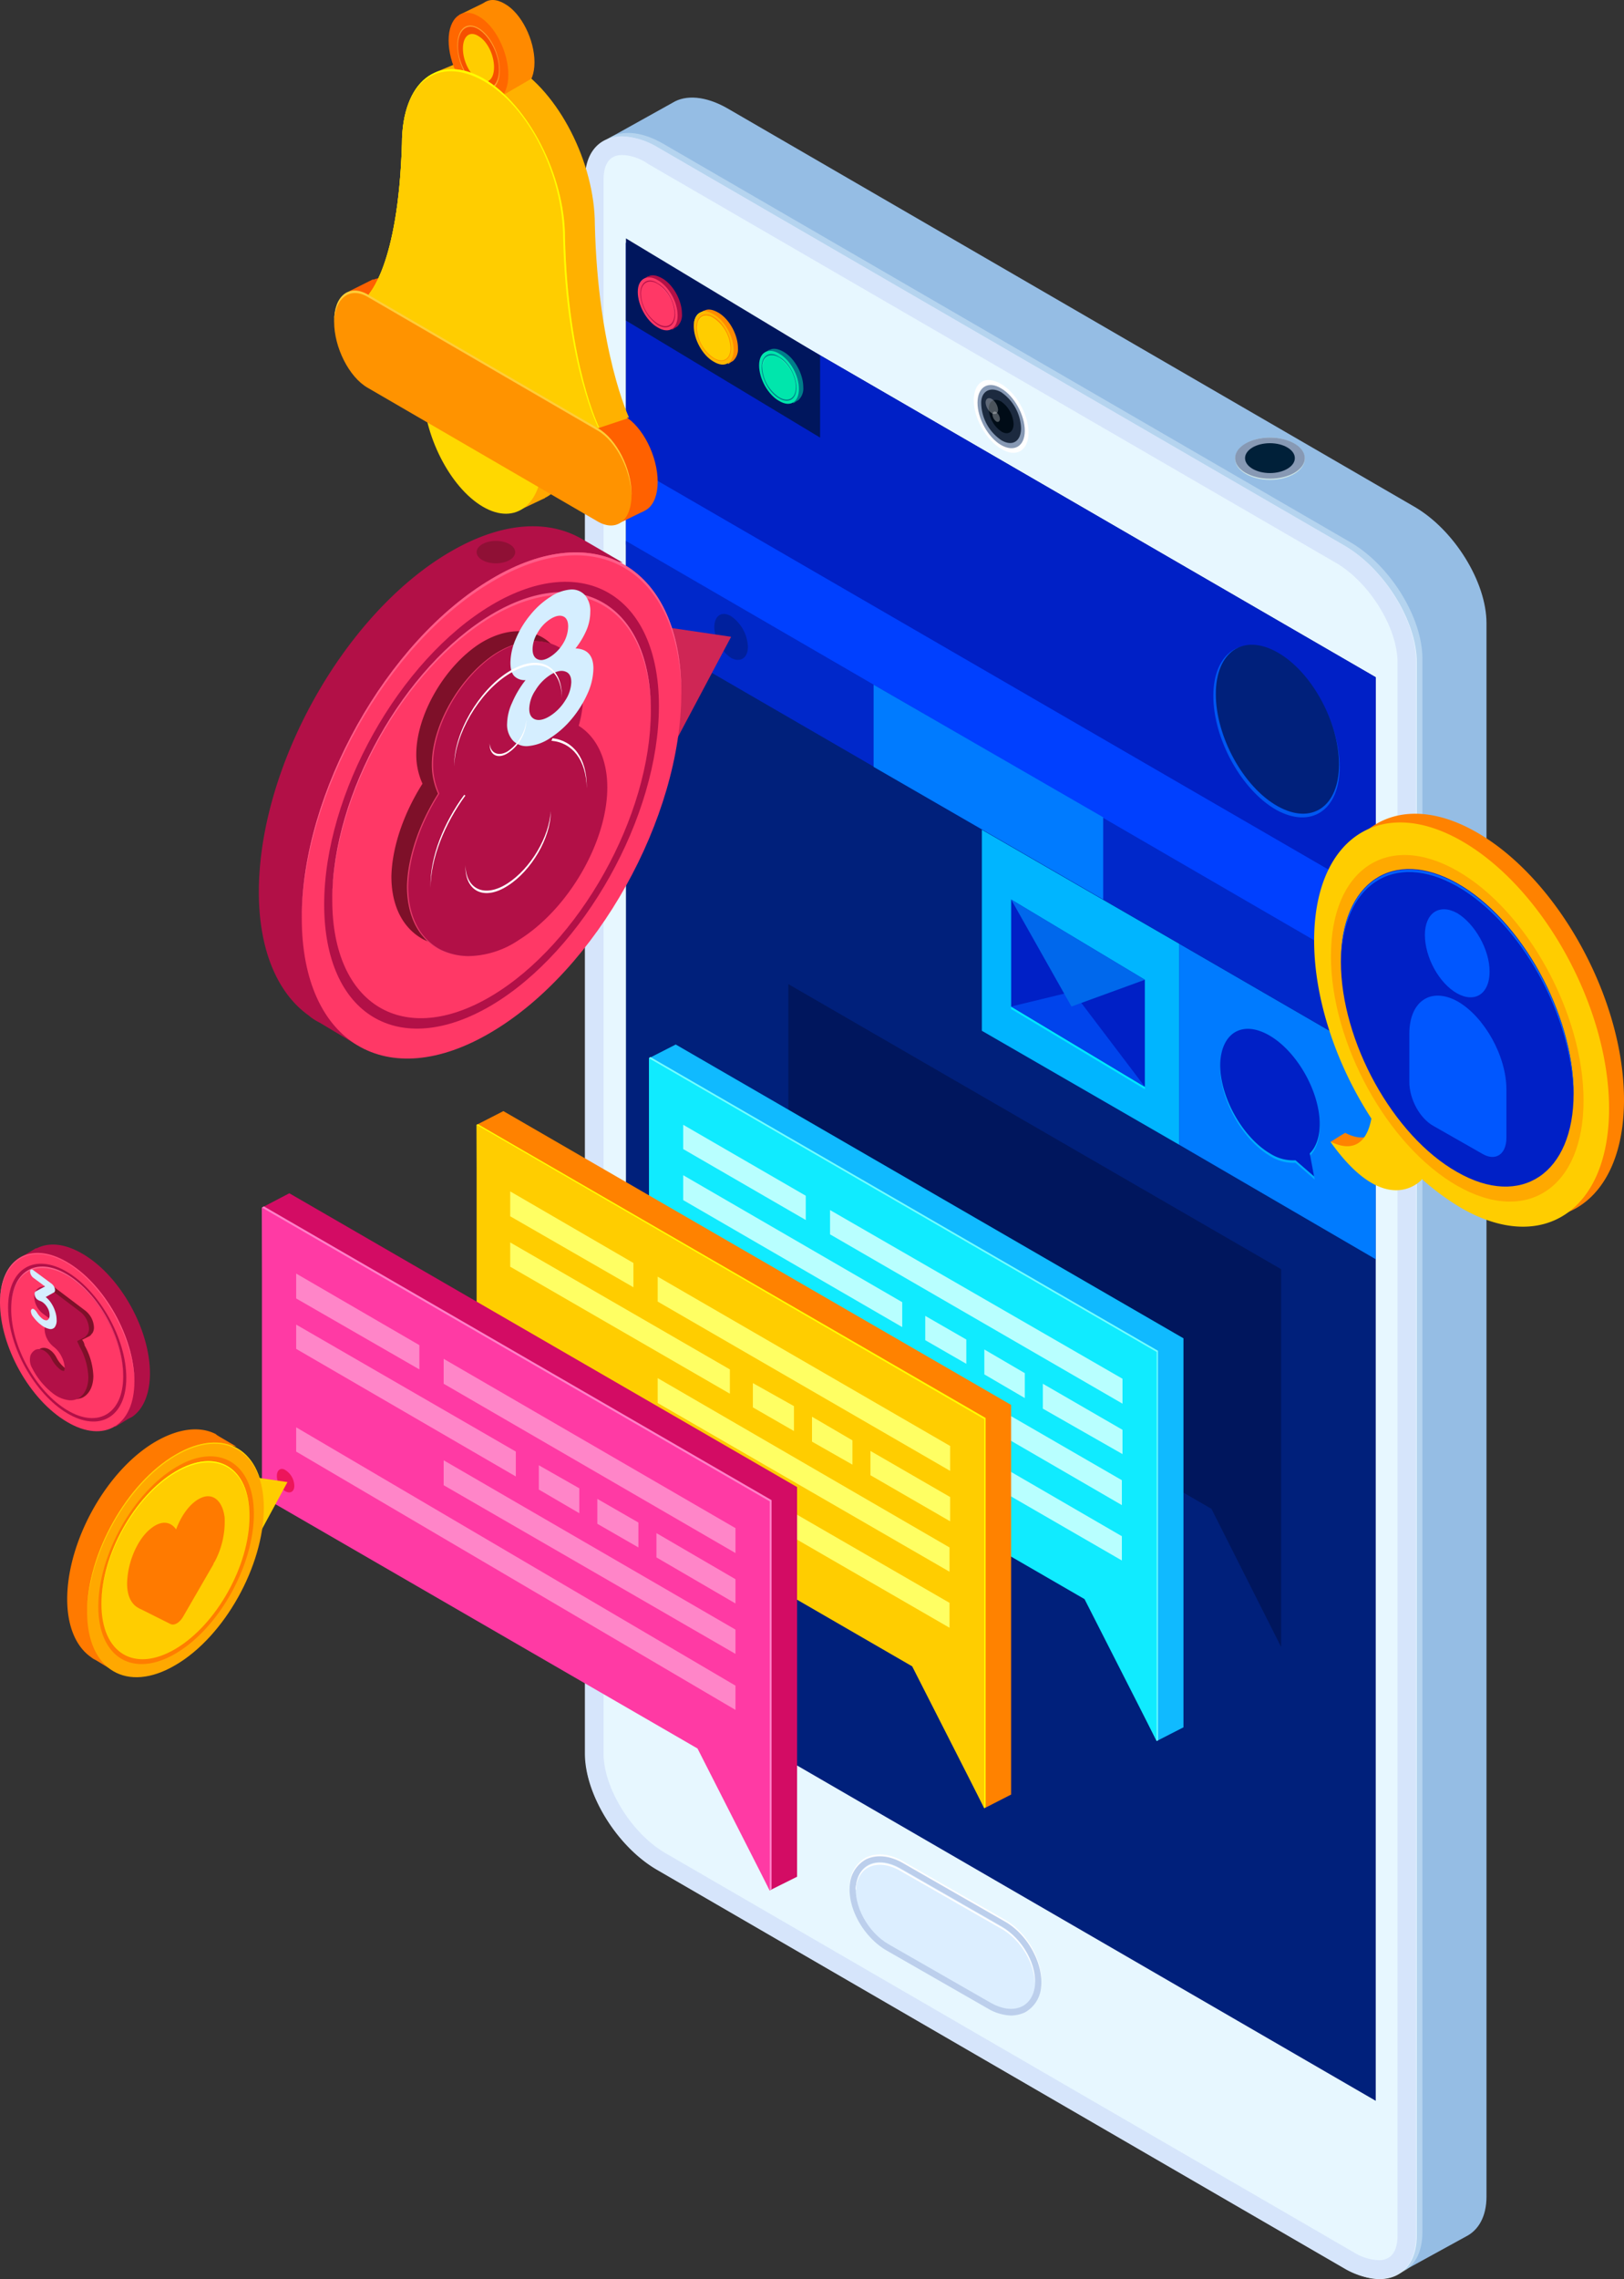
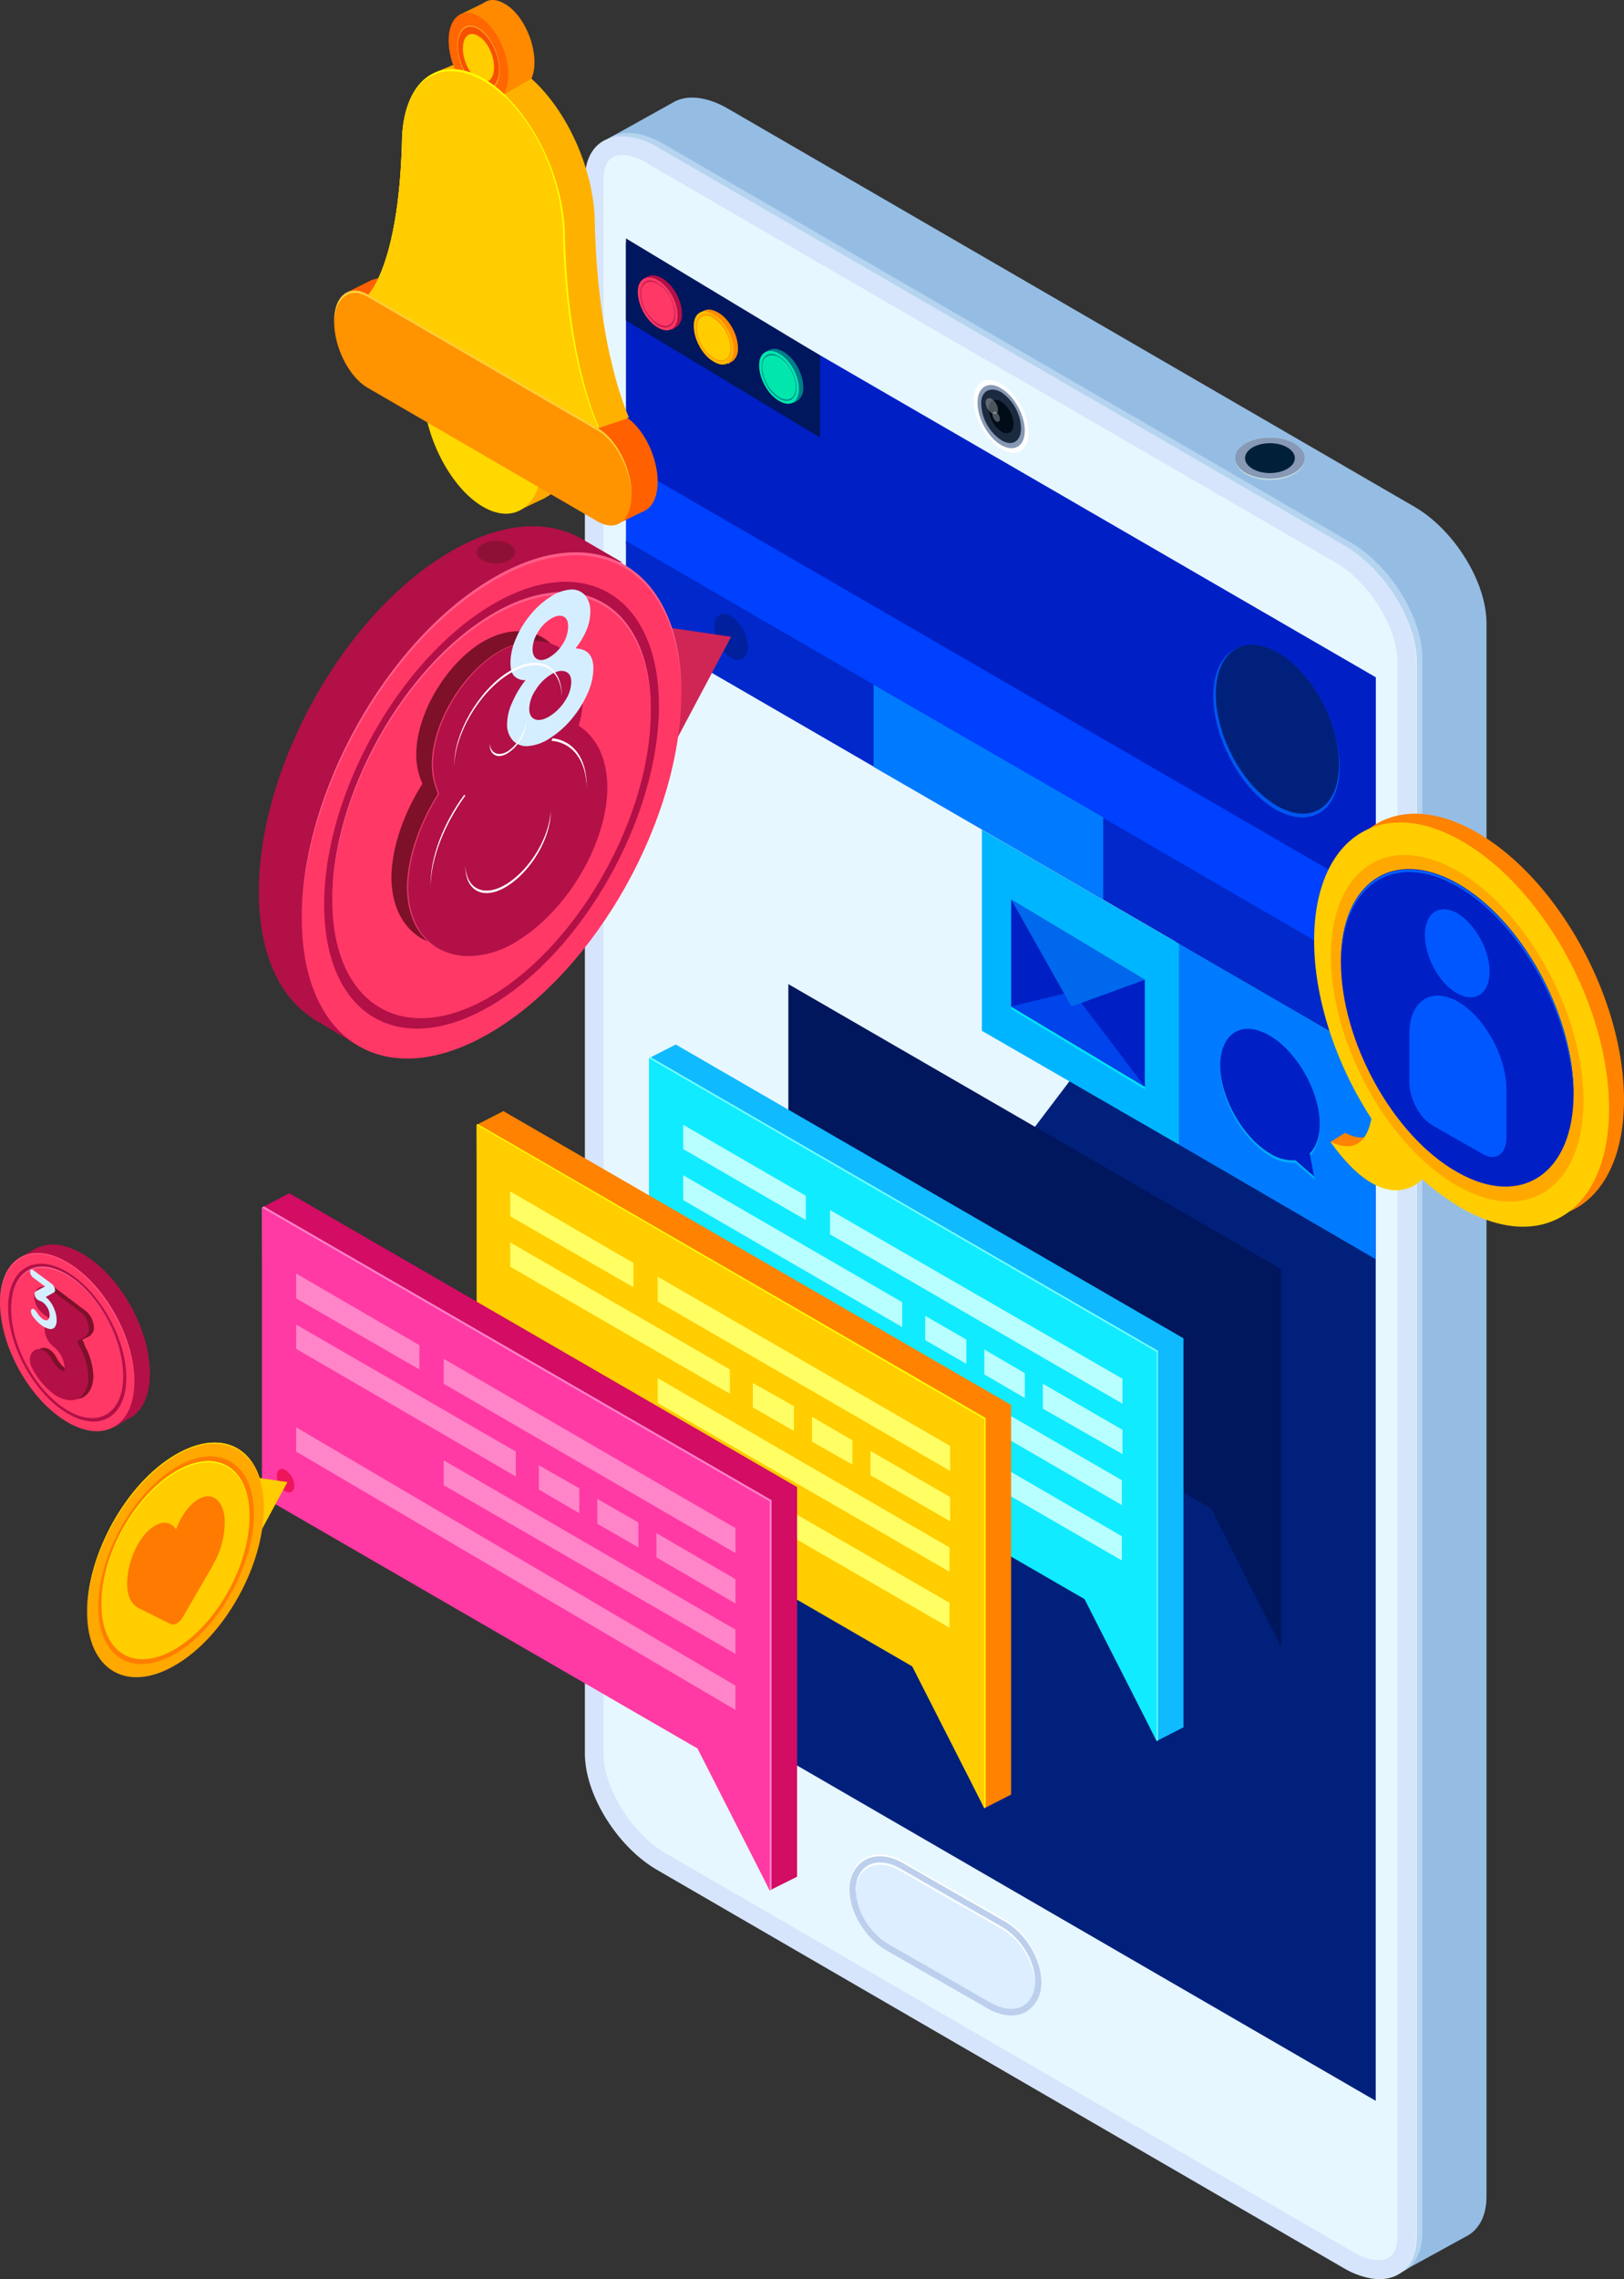
<svg xmlns="http://www.w3.org/2000/svg" id="Group_1" data-name="Group 1" width="463.053" height="649.596" viewBox="0 0 463.053 649.596">
  <rect x="0" y="0" width="463.053" height="649.596" fill="#333333" stroke="none" />
  <path id="Path_1" data-name="Path 1" d="M191.786,29.274c3.725-2.306,9.4-1.952,15.612,1.6L403.264,144.418c11.355,6.565,20.58,21.468,20.58,33.177V626.106c0,5.677-2.306,9.58-5.854,11.355l-18.1,9.935-.887-10.822.355-3.549L207.4,521.785c-11.354-6.565-20.58-21.468-20.58-33.177V44.532l-13.838-4.79Z" fill="#95bde4" />
  <path id="Path_2" data-name="Path 2" d="M189.125,532.075,384.991,645.622c11.354,6.564,20.58,2.306,20.58-9.4V187.708c0-11.71-9.226-26.613-20.58-33.177L189.125,40.984c-11.355-6.564-20.58-2.306-20.58,9.4V498.9C168.545,510.607,177.77,525.51,189.125,532.075Z" fill="#e7f7ff" opacity="0.4" />
  <path id="Path_3" data-name="Path 3" d="M187.527,532.962,383.393,646.509c11.355,6.564,20.58,2.306,20.58-9.4V188.772c0-11.709-9.225-26.612-20.58-33.177L187.527,42.048c-11.354-6.564-20.58-2.306-20.58,9.4V499.962C166.77,511.494,176.173,526.4,187.527,532.962Z" fill="#e7f7ff" />
  <path id="Path_4" data-name="Path 4" d="M285.46,109.467c4.258,2.483,7.807,8.693,7.807,13.838s-3.549,7.274-7.807,4.613c-4.258-2.484-7.806-8.693-7.806-13.839S281.025,106.805,285.46,109.467Z" fill="#fff" />
  <path id="Path_5" data-name="Path 5" d="M285.46,110.709c3.726,2.129,6.742,7.629,6.742,12.064s-3.016,6.21-6.742,4.081-6.741-7.629-6.741-12.064S281.735,108.4,285.46,110.709Z" fill="#8799b4" />
  <path id="Path_6" data-name="Path 6" d="M285.46,111.774a13.012,13.012,0,0,1,5.678,10.29c0,3.726-2.484,5.322-5.678,3.371a13.015,13.015,0,0,1-5.677-10.291C279.606,111.6,282.267,110,285.46,111.774Z" fill="#1c2a3f" />
  <path id="Path_7" data-name="Path 7" d="M285.46,114.435a8.42,8.42,0,0,1,3.549,6.387c0,2.306-1.6,3.371-3.549,2.129a8.424,8.424,0,0,1-3.548-6.387C281.912,114.257,283.509,113.37,285.46,114.435Z" fill="#000c17" />
  <path id="Path_8" data-name="Path 8" d="M282.8,113.725a4.142,4.142,0,0,1,1.774,3.016c0,1.065-.71,1.6-1.774,1.065a4.141,4.141,0,0,1-1.775-3.016C281.025,113.548,281.913,113.193,282.8,113.725Z" fill="#fff" opacity="0.3" />
  <path id="Path_9" data-name="Path 9" d="M284.041,117.45a2.7,2.7,0,0,1,1.064,1.951c0,.71-.532,1.065-1.064.71a2.706,2.706,0,0,1-1.065-1.952C282.976,117.45,283.509,117.1,284.041,117.45Z" fill="#fff" opacity="0.3" />
  <path id="Path_10" data-name="Path 10" d="M177.416,44.178c-3.549,0-5.323,2.484-5.323,7.1V499.785c0,9.935,8.161,23.064,17.919,28.564L385.878,641.9a14.658,14.658,0,0,0,7.274,2.307c3.548,0,5.322-2.484,5.322-7.1V188.773c0-9.936-8.161-23.065-17.918-28.565L184.69,46.661A13.651,13.651,0,0,0,177.416,44.178Zm0-5.323a21.18,21.18,0,0,1,9.935,3.016L383.217,155.418c11.354,6.565,20.58,21.468,20.58,33.177V637.106c0,7.984-4.258,12.419-10.645,12.419a21.171,21.171,0,0,1-9.935-3.016L187.351,532.962c-11.355-6.565-20.58-21.468-20.58-33.177V51.274C166.771,43.29,171.029,38.855,177.416,38.855Z" fill="#d6e5fb" />
  <path id="Path_11" data-name="Path 11" d="M362.1,136.789c-5.487,0-9.935-2.7-9.935-6.032s4.448-6.032,9.935-6.032,9.935,2.7,9.935,6.032S367.59,136.789,362.1,136.789Z" fill="#cbe3e6" />
  <path id="Path_12" data-name="Path 12" d="M362.1,136.435c-5.487,0-9.935-2.622-9.935-5.855s4.448-5.855,9.935-5.855,9.935,2.621,9.935,5.855S367.59,136.435,362.1,136.435Z" fill="#8799b4" />
  <path id="Path_13" data-name="Path 13" d="M362.1,134.837c-3.92,0-7.1-1.906-7.1-4.258s3.177-4.258,7.1-4.258,7.1,1.907,7.1,4.258S366.023,134.837,362.1,134.837Z" fill="#002039" />
-   <path id="Path_14" data-name="Path 14" d="M392.264,193.032V598.785L178.479,474.948V69.194Z" fill="#00207b" />
+   <path id="Path_14" data-name="Path 14" d="M392.264,193.032V598.785L178.479,474.948Z" fill="#00207b" />
  <path id="Path_15" data-name="Path 15" d="M224.784,280.5,365.3,361.754V469.446L345.426,430.06,224.784,360.335Z" fill="#00165d" />
  <path id="Path_16" data-name="Path 16" d="M392.264,193.032V258.5L178.479,134.661V69.194Z" fill="#0020c6" />
  <path id="Path_17" data-name="Path 17" d="M233.833,101.306v23.419L178.479,91.371V67.952Z" fill="#00165d" />
  <path id="Path_18" data-name="Path 18" d="M184.157,79.306l-.532.177,1.064-.71h.178c1.064-.532,2.306-.355,3.9.532,3.193,1.774,5.677,6.387,5.677,10.113a4.549,4.549,0,0,1-1.419,3.726c-.177,0-.177.177-.355.177l-1.064.71v-.355a6.087,6.087,0,0,1-2.839-.71c-3.193-1.774-5.677-6.387-5.677-10.113C183.27,81.08,183.448,80.016,184.157,79.306ZM188.77,89.6c1.774,1.065,3.016.177,3.016-1.774a7.215,7.215,0,0,0-3.016-5.5c-1.774-1.065-3.016-.177-3.016,1.774A7.522,7.522,0,0,0,188.77,89.6Z" fill="#b21047" />
  <path id="Path_19" data-name="Path 19" d="M187.528,79.838c3.194,1.774,5.678,6.387,5.678,10.113s-2.484,5.323-5.678,3.371c-3.193-1.774-5.677-6.387-5.677-10.113S184.512,78.064,187.528,79.838Z" fill="#ff3866" />
  <path id="Path_20" data-name="Path 20" d="M187.528,80.016c3.194,1.774,5.678,6.387,5.678,10.113,0-3.9-2.484-8.339-5.678-10.113-3.193-1.952-5.677-.355-5.677,3.371C181.851,79.661,184.512,78.064,187.528,80.016Z" fill="#ff5d89" />
  <path id="Path_21" data-name="Path 21" d="M187.528,80.725c2.839,1.6,4.968,5.677,4.968,8.871,0,3.371-2.306,4.613-4.968,3.016a11.689,11.689,0,0,1-4.967-8.871C182.561,80.37,184.867,78.951,187.528,80.725Z" fill="#b21047" />
  <path id="Path_22" data-name="Path 22" d="M187.528,80.9a10.839,10.839,0,0,1,4.79,8.516c0,3.193-2.129,4.436-4.79,2.839a10.84,10.84,0,0,1-4.79-8.516C182.738,80.726,184.867,79.306,187.528,80.9Z" fill="#ff3866" />
  <path id="Path_23" data-name="Path 23" d="M187.528,81.08a10.84,10.84,0,0,1,4.79,8.516c0-3.371-2.129-7.1-4.79-8.516-2.661-1.6-4.79-.355-4.79,2.839C182.738,80.725,184.867,79.483,187.528,81.08Z" fill="#ff5d89" />
  <path id="Path_24" data-name="Path 24" d="M200.125,89.064l-.533.177,1.065-.71h.177c1.065-.532,2.307-.355,3.9.532,3.194,1.774,5.678,6.387,5.678,10.113a4.549,4.549,0,0,1-1.42,3.726c-.177,0-.177.178-.355.178l-1.064.709v-.355a6.088,6.088,0,0,1-2.839-.709c-3.193-1.774-5.677-6.387-5.677-10.113A6.957,6.957,0,0,1,200.125,89.064Zm4.79,10.29c1.774,1.064,3.016.177,3.016-1.774a7.525,7.525,0,0,0-3.016-5.5c-1.774-1.064-3.016-.177-3.016,1.774A6.533,6.533,0,0,0,204.915,99.354Z" fill="#ff8b00" />
  <path id="Path_25" data-name="Path 25" d="M203.495,89.6c3.193,1.774,5.677,6.387,5.677,10.113s-2.484,5.323-5.677,3.371c-3.194-1.774-5.678-6.387-5.678-10.113S200.479,87.822,203.495,89.6Z" fill="#ffb600" />
  <path id="Path_26" data-name="Path 26" d="M203.495,89.6c3.193,1.774,5.677,6.387,5.677,10.113,0-3.726-2.484-8.339-5.677-10.113-3.194-1.952-5.678-.355-5.678,3.371C197.995,89.419,200.479,87.822,203.495,89.6Z" fill="#ffe000" />
  <path id="Path_27" data-name="Path 27" d="M203.495,90.306c2.838,1.6,4.967,5.677,4.967,8.871,0,3.37-2.306,4.613-4.967,3.017-2.839-1.6-4.968-5.678-4.968-8.871S200.834,88.709,203.495,90.306Z" fill="#ff8b00" />
  <path id="Path_28" data-name="Path 28" d="M203.495,90.66a10.84,10.84,0,0,1,4.79,8.516c0,3.194-2.129,4.436-4.79,2.839a10.84,10.84,0,0,1-4.79-8.516C198.882,90.305,201.011,89.063,203.495,90.66Z" fill="#ffcd00" />
  <path id="Path_29" data-name="Path 29" d="M203.495,90.66a10.84,10.84,0,0,1,4.79,8.516,10.84,10.84,0,0,0-4.79-8.516c-2.661-1.6-4.79-.355-4.79,2.839C198.882,90.483,201.011,89.241,203.495,90.66Z" fill="#ffe000" />
  <path id="Path_30" data-name="Path 30" d="M218.752,100.242l-.532.177,1.065-.709h.177c1.065-.532,2.306-.355,3.9.532,3.194,1.774,5.677,6.387,5.677,10.113a4.546,4.546,0,0,1-1.419,3.725c-.177,0-.177.178-.355.178l-1.064.709v-.354a6.09,6.09,0,0,1-2.839-.71c-3.193-1.774-5.677-6.387-5.677-10.113A6.965,6.965,0,0,1,218.752,100.242Zm4.613,10.29c1.774,1.065,3.016.177,3.016-1.774a7.214,7.214,0,0,0-3.016-5.5c-1.774-1.065-3.016-.178-3.016,1.774A7.522,7.522,0,0,0,223.365,110.532Z" fill="#007e89" />
  <path id="Path_31" data-name="Path 31" d="M222.123,100.774c3.193,1.774,5.677,6.387,5.677,10.112s-2.484,5.323-5.677,3.371c-3.193-1.774-5.677-6.387-5.677-10.112S219.107,99,222.123,100.774Z" fill="#00e6ac" />
  <path id="Path_32" data-name="Path 32" d="M222.123,100.952c3.193,1.774,5.677,6.387,5.677,10.113,0-3.9-2.484-8.339-5.677-10.113-3.193-1.951-5.677-.355-5.677,3.371C216.446,100.6,219.107,99,222.123,100.952Z" fill="#5affd2" />
  <path id="Path_33" data-name="Path 33" d="M222.124,101.661c2.838,1.6,4.967,5.677,4.967,8.871,0,3.371-2.306,4.613-4.967,3.016-2.839-1.6-4.968-5.678-4.968-8.871C217.156,101.306,219.462,99.887,222.124,101.661Z" fill="#007e89" />
  <path id="Path_34" data-name="Path 34" d="M222.123,101.838a10.841,10.841,0,0,1,4.79,8.516c0,3.194-2.129,4.436-4.79,2.839a10.841,10.841,0,0,1-4.79-8.516C217.333,101.661,219.462,100.419,222.123,101.838Z" fill="#00e6ac" />
  <path id="Path_35" data-name="Path 35" d="M222.123,102.016a10.838,10.838,0,0,1,4.79,8.516c0-3.194-2.129-7.1-4.79-8.516-2.661-1.6-4.79-.355-4.79,2.838C217.51,101.661,219.462,100.419,222.123,102.016Z" fill="#5affd2" />
  <path id="Path_36" data-name="Path 36" d="M345.959,198.353c0,12.242,7.984,26.79,17.919,32.467,9.935,5.5,18.1.178,18.1-12.242,0-12.241-7.984-26.79-17.919-32.467C354.12,180.611,345.959,185.934,345.959,198.353Z" fill="#0057f1" />
  <path id="Path_37" data-name="Path 37" d="M346.669,197.821c0,12.064,7.806,26.435,17.564,31.935s17.564.177,17.564-11.887-7.806-26.435-17.564-31.935S346.669,185.756,346.669,197.821Z" fill="#00207b" />
  <path id="Path_38" data-name="Path 38" d="M392.264,255.659v23.419L178.479,155.241V131.822Z" fill="#0040ff" />
  <path id="Path_39" data-name="Path 39" d="M336.2,326.271,279.961,293.8V236.5l56.24,32.467Z" fill="#00b5ff" />
  <path id="Path_40" data-name="Path 40" d="M392.264,358.915,336.2,326.27V268.964l56.063,32.468Z" fill="#007bff" />
  <path id="Path_41" data-name="Path 41" d="M362.1,295.933c7.806,4.613,14.193,15.967,14.193,25.193,0,3.726-1.065,6.564-2.839,8.339l1.42,6.741-5.5-4.79a12.187,12.187,0,0,1-7.274-1.951c-7.807-4.613-14.194-15.968-14.194-25.194C348.088,295.046,354.3,291.32,362.1,295.933Z" fill="#00aeff" />
  <path id="Path_42" data-name="Path 42" d="M362.1,295.223c7.806,4.613,14.193,15.967,14.193,25.193,0,3.726-1.065,6.564-2.839,8.339l1.242,6.564-5.322-4.613a12.187,12.187,0,0,1-7.274-1.951c-7.807-4.613-14.194-15.968-14.194-25.194C348.088,294.336,354.3,290.61,362.1,295.223Z" fill="#0020c6" />
  <path id="Path_43" data-name="Path 43" d="M392.264,278.191v23.242L178.479,177.6V154.176Z" fill="#0028ca" />
  <path id="Path_44" data-name="Path 44" d="M203.672,178.837a11.171,11.171,0,0,0,4.79,8.694c2.661,1.419,4.79,0,4.79-3.194a11.167,11.167,0,0,0-4.79-8.693C205.8,174.047,203.672,175.466,203.672,178.837Z" fill="#00209d" />
  <path id="Path_45" data-name="Path 45" d="M242.348,536.333a9,9,0,0,1,4.613-6.919c3.016-1.42,6.742-1.065,10.467,1.064l29.1,16.677c6.564,3.726,11.177,12.242,10.29,18.984a9.007,9.007,0,0,1-4.613,6.919,9.657,9.657,0,0,1-3.9.887,13.887,13.887,0,0,1-6.565-1.951l-29.1-16.677C246.074,551.591,241.461,543.075,242.348,536.333Z" fill="#fff" />
  <path id="Path_46" data-name="Path 46" d="M242.348,536.865a9.007,9.007,0,0,1,4.613-6.92c3.016-1.419,6.742-1.064,10.467,1.065l29.1,16.677c6.564,3.726,11.177,12.242,10.29,18.984a9.009,9.009,0,0,1-4.613,6.919,9.674,9.674,0,0,1-3.9.887,13.9,13.9,0,0,1-6.565-1.951l-29.1-16.678C246.074,551.945,241.461,543.606,242.348,536.865Z" fill="#bccfec" />
  <path id="Path_47" data-name="Path 47" d="M253.526,554.252l29.1,16.677c6.032,3.371,11.532,1.42,12.419-4.613s-3.371-13.661-9.4-17.209l-29.1-16.677c-6.032-3.371-11.532-1.42-12.419,4.612S247.494,550.881,253.526,554.252Z" fill="#dceeff" />
  <path id="Path_48" data-name="Path 48" d="M285.638,549.817l-29.1-16.677c-6.033-3.371-11.532-1.42-12.42,4.612a2.257,2.257,0,0,1-.177,1.065,4.925,4.925,0,0,1,.177-1.6c.888-6.032,6.387-7.984,12.42-4.613l29.1,16.678c5.677,3.193,9.757,10.29,9.4,16.145C295.041,559.575,290.96,552.833,285.638,549.817Z" fill="#fff" />
  <path id="Path_49" data-name="Path 49" d="M181.851,190.191c0,35.661-24.128,78.951-54.111,96.693-9.581,5.677-18.629,7.983-26.435,7.451l.532,3.549L91.192,291.5a15.344,15.344,0,0,1-2.839-1.775l-.177-.177c-8.871-6.21-14.371-18.451-14.371-35.306,0-35.661,24.128-78.951,54.112-96.692,14.371-8.516,27.322-9.581,37.08-4.436l.354.178c.355.177.888.532,1.242.709l11,6.387-4.613-.887C178.48,166.6,181.851,176.885,181.851,190.191ZM157.368,204.74c0-19.516-13.306-27.5-29.628-17.742s-29.629,33.354-29.629,52.87,13.306,27.5,29.629,17.742C144.239,248.029,157.368,224.255,157.368,204.74Z" fill="#b21047" />
  <path id="Path_50" data-name="Path 50" d="M141.4,160.563c-3.037,0-5.5-1.429-5.5-3.193s2.463-3.194,5.5-3.194,5.5,1.43,5.5,3.194S144.438,160.563,141.4,160.563Z" fill="#8f1035" />
  <path id="Path_51" data-name="Path 51" d="M191.608,213.256,208.463,181.5l-18.1-2.662Z" fill="#cf2655" />
  <path id="Path_52" data-name="Path 52" d="M194.27,197.466c0,35.66-24.128,78.95-54.112,96.692-29.805,17.742-54.111,3.193-54.111-32.467S110.175,182.74,140.158,165C169.964,147.256,194.27,161.8,194.27,197.466Z" fill="#ff3866" />
  <path id="Path_53" data-name="Path 53" d="M140.158,165.885c-29.805,17.565-53.934,60.677-54.111,96.16v-.354c0-35.661,24.128-78.951,54.111-96.693,29.806-17.742,54.112-3.193,54.112,32.468v.354C193.915,162.514,169.787,148.144,140.158,165.885Z" fill="#ff5d89" />
  <path id="Path_54" data-name="Path 54" d="M187.882,201.191c0,31.58-21.467,69.725-47.724,85.338-26.435,15.612-47.725,2.838-47.725-28.742s21.467-69.725,47.725-85.338S187.882,169.788,187.882,201.191Z" fill="#b21047" />
  <path id="Path_55" data-name="Path 55" d="M185.576,202.611c0,29.984-20.4,66.354-45.418,81.257S94.74,286.529,94.74,256.546s20.4-66.354,45.418-81.257S185.576,172.628,185.576,202.611Z" fill="#ff3866" />
  <path id="Path_56" data-name="Path 56" d="M140.158,175.82c-25.016,14.9-45.241,50.919-45.418,80.9v-.354c0-29.984,20.4-66.354,45.418-81.257s45.418-2.662,45.418,27.322v.355C185.4,173.159,165.173,161.1,140.158,175.82Z" fill="#ff5d89" />
  <path id="Path_57" data-name="Path 57" d="M120.465,223.368a19.937,19.937,0,0,1-1.774-8.338c0-11.177,7.984-25.016,18.1-31.58,6.21-3.9,12.6-4.613,17.564-1.952,4.613,2.484,7.1,7.629,7.1,14.016a29.975,29.975,0,0,1-1.242,8.516c5.145,3.193,8.161,9.58,8.161,17.564,0,15.436-11,34.6-25.193,43.467a26.334,26.334,0,0,1-14.37,4.613,18.425,18.425,0,0,1-8.161-1.951c-5.855-3.194-9.049-9.581-9.049-17.919C111.772,241.642,114.965,232.062,120.465,223.368Z" fill="#7e1029" />
  <path id="Path_58" data-name="Path 58" d="M124.9,226.207a19.937,19.937,0,0,1-1.774-8.338c0-11.178,7.984-25.016,18.1-31.581,6.21-3.9,12.6-4.612,17.564-1.951,4.613,2.484,7.1,7.629,7.1,14.016a29.975,29.975,0,0,1-1.242,8.516c5.145,3.193,8.161,9.58,8.161,17.564,0,15.435-11,34.6-25.193,43.467a26.331,26.331,0,0,1-14.37,4.613,18.425,18.425,0,0,1-8.161-1.951c-5.855-3.194-9.048-9.581-9.048-17.92C116.207,244.481,119.4,234.9,124.9,226.207Z" fill="#e53b6a" />
  <path id="Path_59" data-name="Path 59" d="M125.256,226.207a19.921,19.921,0,0,1-1.774-8.338c0-11.178,7.983-25.016,18.1-31.581,6.209-3.9,12.6-4.612,17.564-1.951,4.613,2.484,7.1,7.629,7.1,14.016A29.975,29.975,0,0,1,165,206.869c5.145,3.193,8.161,9.58,8.161,17.564,0,15.435-11,34.6-25.193,43.467a26.337,26.337,0,0,1-14.371,4.613,18.431,18.431,0,0,1-8.161-1.951c-5.855-3.194-9.048-9.581-9.048-17.92C116.562,244.481,119.756,234.9,125.256,226.207Z" fill="#b21047" />
  <path id="Path_60" data-name="Path 60" d="M149.853,193.852a28.206,28.206,0,0,0-3.838,6.452,14.841,14.841,0,0,0-1.42,5.837,6.745,6.745,0,0,0,1.683,4.963,5.323,5.323,0,0,0,4.469,1.531,13.175,13.175,0,0,0,6.151-2.291,26.7,26.7,0,0,0,6.2-5.541,30.657,30.657,0,0,0,4.469-7.2,17.955,17.955,0,0,0,1.63-7.062q0-5.513-5.1-5.724a23.214,23.214,0,0,0,3.05-5.034,13.385,13.385,0,0,0,1.157-5.326,6.939,6.939,0,0,0-1.525-4.833,5.039,5.039,0,0,0-4.1-1.592,12.034,12.034,0,0,0-5.784,2.115,23.742,23.742,0,0,0-5.731,5.183,26.941,26.941,0,0,0-4.1,6.791,17.446,17.446,0,0,0-1.524,6.766q0,2.869,1.262,3.965A4.157,4.157,0,0,0,149.853,193.852Zm7.045-17.385q2.208-1.4,3.681-.782,1.419.593,1.419,2.89a9.555,9.555,0,0,1-1.419,4.8A11.5,11.5,0,0,1,156.9,187.2q-2.155,1.367-3.575.716-1.472-.616-1.472-2.914a9.1,9.1,0,0,1,1.472-4.722A10.845,10.845,0,0,1,156.9,176.467Zm0,27.561q-2.523,1.6-4.258,1.034-1.735-.622-1.735-3.034a9.922,9.922,0,0,1,1.735-5.234,13.462,13.462,0,0,1,4.258-4.422q2.524-1.6,4.259-.977,1.735.565,1.735,3.034a10.132,10.132,0,0,1-1.735,5.234A13.664,13.664,0,0,1,156.9,204.028Z" fill="#d5eeff" />
  <path id="Path_61" data-name="Path 61" d="M144.771,252.465c-6.565,4.258-12.065,1.774-12.065-5.5v-.355c.178,6.919,5.5,9.4,12.065,5.145s11.886-13.306,12.241-20.58v.355C157.012,238.8,151.512,248.207,144.771,252.465Z" fill="#fff" />
  <path id="Path_62" data-name="Path 62" d="M144.771,214.675c-2.839,1.774-5.145.532-5.145-2.484v-.355c.177,2.839,2.484,3.9,5.145,2.307a12.408,12.408,0,0,0,5.322-8.871v.355A11.684,11.684,0,0,1,144.771,214.675Z" fill="#fff" />
  <path id="Path_63" data-name="Path 63" d="M144.77,192.321c-8.338,5.322-15.08,17.032-15.257,26.08v-.355c0-9.226,6.919-21.113,15.257-26.435,8.516-5.5,15.436-2.307,15.436,6.919v.355C160.028,189.837,153.286,186.821,144.77,192.321Z" fill="#fff" />
  <path id="Path_64" data-name="Path 64" d="M157.19,211.126c.177-.177.177-.355.354-.709,5.855.709,9.758,5.5,9.758,13.838v.355C167.125,216.626,163.222,211.658,157.19,211.126Z" fill="#fff" />
  <path id="Path_65" data-name="Path 65" d="M132.351,226.562c.178,0,.178.177.355.177-5.855,7.984-9.935,17.92-9.935,26.258v-.355C122.593,244.3,126.5,234.546,132.351,226.562Z" fill="#fff" />
  <path id="Path_66" data-name="Path 66" d="M128.094,107.16c0,12.952,7.629,28.032,17.032,33.532s17.032-.709,17.032-13.661S154.529,99,145.126,93.5,128.094,94.209,128.094,107.16Z" fill="#ffa800" />
  <path id="Path_67" data-name="Path 67" d="M155.415,141.934l-7.1,3.371,1.42-5.145,2.129-.888Z" fill="#ffa800" />
  <path id="Path_68" data-name="Path 68" d="M143.883,1.065c4.79,2.661,8.516,10.29,8.516,16.677,0,6.564-3.9,9.58-8.516,6.919-4.79-2.661-8.516-10.29-8.516-16.677C135.367,1.242,139.093-1.774,143.883,1.065Zm0,17.564c2.306,1.419,4.258-.177,4.258-3.371s-1.952-6.919-4.258-8.339-4.258.177-4.258,3.371S141.577,17.21,143.883,18.629Z" fill="#ff8a00" />
  <path id="Path_69" data-name="Path 69" d="M145.125,30.516c2.306,1.419,4.258-.177,4.258-3.371s-1.952-6.919-4.258-8.339-4.258.177-4.258,3.371S142.641,29.1,145.125,30.516Z" fill="#ff6900" />
  <path id="Path_70" data-name="Path 70" d="M123.126,37.258c0-17.742,10.29-25.9,23.242-18.629,12.773,7.452,23.241,27.677,23.241,45.419.887,36.371,9.758,55,9.758,55l-32.822-6.564-32.822-32.29C113.368,80.37,122.062,72.564,123.126,37.258Z" fill="#ffb100" />
  <path id="Path_71" data-name="Path 71" d="M112.3,106.806l65.644,38.144c5.322,3.016,9.58-.354,9.58-7.629s-4.258-15.79-9.58-18.806L112.3,80.37c-5.322-3.016-9.58.355-9.58,7.629C102.546,95.273,106.981,103.79,112.3,106.806Z" fill="#ff6100" />
  <path id="Path_72" data-name="Path 72" d="M99.53,83.032l6.741-3.371,3.726.532V82.5l-4.258,3.016h-3.193Z" fill="#ff6100" />
  <path id="Path_73" data-name="Path 73" d="M120.641,110.887c0,12.952,7.629,28.032,17.032,33.532s17.032-.71,17.032-13.661-7.629-28.032-17.032-33.532S120.641,97.936,120.641,110.887Z" fill="#ffd800" />
  <path id="Path_74" data-name="Path 74" d="M130.932,4.259,138.561.534l7.274,3.194,3.9,5.855,1.951,6.387-.354,6.564-7.629,4.436-1.774-3.726-.887-7.806-2.307-5.323-5.145-2.129-2.306-1.064" fill="#ff8a00" />
  <path id="Path_75" data-name="Path 75" d="M124.19,20.582l9.048-3.726,5.323,1.419-2.129,2.484-7.274,1.419h-3.726Z" fill="#ffb100" />
  <path id="Path_76" data-name="Path 76" d="M136.43,4.614c4.791,2.661,8.516,10.29,8.516,16.677,0,6.565-3.9,9.581-8.516,6.919-4.79-2.661-8.516-10.29-8.516-16.677C127.914,4.969,131.818,1.953,136.43,4.614Z" fill="#ff6700" />
  <path id="Path_77" data-name="Path 77" d="M136.432,7.985c3.371,1.952,6.032,7.274,6.032,12.064s-2.661,6.919-6.032,4.968S130.4,17.743,130.4,12.953,133.061,6.034,136.432,7.985Z" fill="#ff9e2b" />
  <path id="Path_78" data-name="Path 78" d="M136.431,8.34c3.194,1.952,5.855,7.1,5.855,11.532s-2.661,6.564-5.855,4.79c-3.193-1.952-5.854-7.1-5.854-11.532C130.577,8.518,133.238,6.389,136.431,8.34Z" fill="#f65000" />
  <path id="Path_79" data-name="Path 79" d="M136.431,10.292c2.484,1.419,4.435,5.323,4.435,8.871s-1.951,5.145-4.435,3.548c-2.484-1.419-4.436-5.323-4.436-8.871S133.947,8.7,136.431,10.292Z" fill="#ffcd00" />
  <path id="Path_80" data-name="Path 80" d="M179.01,119.225l-8.516,2.839-4.436-8.693-1.419-5.5,1.242-3.017h3.194l2.838,2.839" fill="#ffb100" />
  <path id="Path_81" data-name="Path 81" d="M114.609,40.985c0-17.742,10.29-25.9,23.241-18.629,12.774,7.451,23.241,27.677,23.241,45.419.887,36.371,9.758,54.112,9.758,54.112l-32.822-5.677L105.206,83.92C104.851,83.92,113.544,76.291,114.609,40.985Z" fill="#ffcd00" />
  <path id="Path_82" data-name="Path 82" d="M114.609,40.985c0-17.742,10.29-25.9,23.241-18.629,12.774,7.451,23.241,27.677,23.241,45.419.887,36.371,9.758,54.112,9.758,54.112l-32.822-5.677L105.206,83.92C104.851,83.92,113.544,76.291,114.609,40.985Z" fill="#fffc00" />
  <path id="Path_83" data-name="Path 83" d="M114.61,40.985c0-17.742,10.29-25.193,23.241-17.919S160.56,50.033,160.56,67.775c.887,36.37,10.113,54.289,10.113,54.289l-32.822-5.677L105.029,84.1C104.852,83.92,113.545,76.291,114.61,40.985Z" fill="#ffcd00" />
  <path id="Path_84" data-name="Path 84" d="M183.624,145.66l-7.274,3.549,1.774-5.678,1.419-1.951-7.451-15.435-1.6-4.081,8.871,3.548,4.258,5.678" fill="#ff6100" />
  <path id="Path_85" data-name="Path 85" d="M104.851,110.532l65.644,38.145c5.322,3.016,9.58-.355,9.58-7.629s-4.258-15.79-9.58-18.806L104.851,84.1c-5.322-3.016-9.58.355-9.58,7.629S99.529,107.516,104.851,110.532Z" fill="#ff9300" />
  <path id="Path_86" data-name="Path 86" d="M104.851,83.92l65.644,38.144c5.322,3.017,9.58,11.533,9.58,18.807v.355c-.177-7.275-4.435-15.436-9.58-18.452L104.851,84.63c-5.145-3.016-9.4.355-9.58,7.274v-.355C95.271,84.275,99.529,80.9,104.851,83.92Z" fill="#ffcd37" />
  <path id="Path_87" data-name="Path 87" d="M395.28,316.336c-9.935-15.258-16.322-33.887-16.322-50.742,0-28.919,18.806-41.693,42.047-28.387s42.048,47.371,42.048,76.29-18.806,41.693-42.048,28.387a71.673,71.673,0,0,1-11.354-8.339v.177s-15.258,11-30.161-8.338c1.774-1.065,2.484-1.6,4.081-2.484C383.748,322.9,392.8,328.577,395.28,316.336Z" fill="#ff8200" />
  <path id="Path_88" data-name="Path 88" d="M391.023,318.819c-9.935-15.257-16.322-33.886-16.322-50.741,0-28.919,18.806-41.693,42.047-28.387s42.047,47.371,42.047,76.29-18.806,41.693-42.047,28.387a71.736,71.736,0,0,1-11.354-8.339v.177s-10.113,11.71-26.08-10.822C379.668,325.384,388.717,331.061,391.023,318.819Z" fill="#ffcd00" />
  <path id="Path_89" data-name="Path 89" d="M379.491,272.513c0,24.838,16.144,54.112,36.015,65.467s36.015.532,36.015-24.306-16.145-54.113-36.015-65.467S379.491,247.674,379.491,272.513Z" fill="#ffa900" />
  <path id="Path_90" data-name="Path 90" d="M382.329,274.11c0,22.709,14.9,49.677,33.177,59.967,18.274,10.468,33.177.355,33.177-22.354s-14.9-49.677-33.177-59.968S382.329,251.4,382.329,274.11Z" fill="#0020c6" />
  <path id="Path_91" data-name="Path 91" d="M415.506,252.643c-18.1-10.29-33-.532-33.177,22v-.355c0-22.71,14.9-32.645,33.177-22.355,18.274,10.468,33.177,37.258,33.177,59.967v.355C448.328,289.546,433.6,262.933,415.506,252.643Z" fill="#0061ff" />
  <path id="Path_92" data-name="Path 92" d="M424.731,276.948c0,6.21-4.08,9.049-9.225,6.21s-9.226-10.29-9.226-16.677c0-6.21,4.081-9.049,9.226-6.21C420.473,263.287,424.731,270.561,424.731,276.948Z" fill="#0057ff" />
  <path id="Path_93" data-name="Path 93" d="M408.764,320.948l14.016,7.984c3.725,2.129,6.741,0,6.741-4.613V310.481c0-9.4-6.209-20.581-13.838-25.016-7.629-4.258-13.838-.177-13.838,9.226v13.661C401.845,313.32,404.861,318.819,408.764,320.948Z" fill="#0057ff" />
  <path id="Path_94" data-name="Path 94" d="M314.556,256.368l-65.466-37.79V195.159l65.466,37.79Z" fill="#007bff" />
  <path id="Path_95" data-name="Path 95" d="M192.673,315.981l-7.629-14.371,7.629-3.9,144.77,83.74V492.333l-7.628,3.9-23.951-50.741L192.673,380.028Z" fill="#10baff" />
  <path id="Path_96" data-name="Path 96" d="M185.4,301.255,330.169,385V496.059l-.354.177L309.589,455.43,185.4,383.576l-.355-81.966Z" fill="#74ffff" />
  <path id="Path_97" data-name="Path 97" d="M185.044,301.61l144.77,83.741V496.237l-20.58-40.451-124.19-71.854Z" fill="#10ebff" />
  <path id="Path_98" data-name="Path 98" d="M236.671,351.818l83.385,48.258v-7.1L236.671,344.9Z" fill="#b8ffff" />
  <path id="Path_99" data-name="Path 99" d="M194.8,327.512l34.951,20.226v-6.92L194.8,320.593Z" fill="#b8ffff" />
  <path id="Path_100" data-name="Path 100" d="M236.671,380.737l83.208,48.258v-7.1l-83.208-48.08Z" fill="#b8ffff" />
  <path id="Path_101" data-name="Path 101" d="M236.671,396.7l83.208,48.08v-6.92l-83.208-48.257Z" fill="#b8ffff" />
  <path id="Path_102" data-name="Path 102" d="M194.8,342.061l62.45,36.193v-7.1L194.8,334.964Z" fill="#b8ffff" />
  <path id="Path_103" data-name="Path 103" d="M263.816,381.98l11.709,6.742V381.8l-11.709-6.741Z" fill="#b8ffff" />
  <path id="Path_104" data-name="Path 104" d="M280.67,391.738,292.2,398.48v-7.1l-11.532-6.742Z" fill="#b8ffff" />
  <path id="Path_105" data-name="Path 105" d="M297.347,401.5l22.709,12.951v-6.919L297.347,394.4Z" fill="#b8ffff" />
  <path id="Path_106" data-name="Path 106" d="M143.529,335.142,135.9,320.594l7.629-3.9L288.3,400.431V511.495l-7.629,3.9L256.72,464.479,143.529,399.012Z" fill="#ff8200" />
  <path id="Path_107" data-name="Path 107" d="M136.254,320.416l144.771,83.741V515.043l-.355.355-20.225-40.806L136.254,402.738l-.354-82.145Z" fill="#ff0" />
  <path id="Path_108" data-name="Path 108" d="M135.9,320.594,280.67,404.513V515.4l-20.58-40.451L135.9,403.093Z" fill="#ffcd00" />
  <path id="Path_109" data-name="Path 109" d="M187.527,370.98l83.385,48.258v-7.1l-83.385-48.257Z" fill="#ffff63" />
  <path id="Path_110" data-name="Path 110" d="M145.48,346.674,180.608,366.9v-6.919l-35.128-20.4Z" fill="#ffff63" />
  <path id="Path_111" data-name="Path 111" d="M187.527,399.9l83.207,48.08V441.06L187.527,392.8Z" fill="#ffff63" />
  <path id="Path_112" data-name="Path 112" d="M187.527,415.867l83.207,48.08v-7.1l-83.207-48.08Z" fill="#ffff63" />
  <path id="Path_113" data-name="Path 113" d="M145.48,361.045l62.627,36.193v-6.919L145.48,354.126Z" fill="#ffff63" />
  <path id="Path_114" data-name="Path 114" d="M214.671,401.141l11.71,6.742v-7.1l-11.71-6.565Z" fill="#ffff63" />
  <path id="Path_115" data-name="Path 115" d="M231.526,410.9l11.532,6.564v-6.919L231.526,403.8Z" fill="#ffff63" />
  <path id="Path_116" data-name="Path 116" d="M248.2,420.48l22.709,13.129v-6.92L248.2,413.561Z" fill="#ffff63" />
  <path id="Path_117" data-name="Path 117" d="M82.5,358.561,74.692,344.19l7.806-4.081L227.269,423.85V534.913l-7.807,3.9-23.773-50.742L82.5,422.431Z" fill="#d30c64" />
  <path id="Path_118" data-name="Path 118" d="M75.225,343.835l144.77,83.741V538.462l-.532.354-20.048-40.8L75.225,426.157l-.532-81.967Z" fill="#ff81c9" />
  <path id="Path_119" data-name="Path 119" d="M74.692,344.19l144.771,83.741V538.817l-20.58-40.451L74.692,426.512Z" fill="#ff3aa4" />
  <path id="Path_120" data-name="Path 120" d="M78.95,420.656a5.224,5.224,0,0,0,2.484,4.436c1.419.71,2.484,0,2.484-1.6a5.463,5.463,0,0,0-2.484-4.435C80.192,418.173,78.95,418.882,78.95,420.656Z" fill="#ed155b" />
  <path id="Path_121" data-name="Path 121" d="M126.5,394.4l83.207,48.257v-7.1L126.5,387.3Z" fill="#ff85c8" />
  <path id="Path_122" data-name="Path 122" d="M84.45,370.093l35.128,20.225V383.4L84.45,363Z" fill="#ff85c8" />
  <path id="Path_123" data-name="Path 123" d="M126.5,423.318l83.207,48.08v-6.919L126.5,416.221Z" fill="#ff85c8" />
  <path id="Path_124" data-name="Path 124" d="M84.45,413.738l125.255,73.628v-6.919L84.45,406.819Z" fill="#ff85c8" />
  <path id="Path_125" data-name="Path 125" d="M84.45,384.464l62.628,36.37v-7.1L84.45,377.544Z" fill="#ff85c8" />
  <path id="Path_126" data-name="Path 126" d="M153.642,424.56l11.532,6.742v-7.1l-11.532-6.564Z" fill="#ff85c8" />
  <path id="Path_127" data-name="Path 127" d="M170.319,434.318l11.709,6.742v-7.1l-11.709-6.742Z" fill="#ff85c8" />
  <path id="Path_128" data-name="Path 128" d="M187.173,443.9l22.532,13.129v-6.919l-22.532-13.129Z" fill="#ff85c8" />
-   <path id="Path_129" data-name="Path 129" d="M69.548,426.333c0,16.5-11.177,36.726-25.193,44.887-4.435,2.661-8.693,3.726-12.242,3.371l.177,1.6-4.968-3.016a6.273,6.273,0,0,1-1.419-.887c-4.081-2.839-6.742-8.517-6.742-16.5,0-16.5,11.177-36.726,25.193-44.887,6.742-3.9,12.774-4.435,17.209-2.129l.177.178c.177.177.355.177.532.354l5.145,3.016-2.129-.354C67.952,415.511,69.548,420.3,69.548,426.333Zm-11.354,6.92c0-9.049-6.21-12.774-13.838-8.339s-13.838,15.613-13.838,24.661,6.21,12.774,13.838,8.339C51.984,453.3,58.194,442.3,58.194,433.253Z" fill="#ff7a00" />
  <path id="Path_130" data-name="Path 130" d="M73.983,437.156l7.984-14.726-8.516-1.242Z" fill="#ffcd00" />
  <path id="Path_131" data-name="Path 131" d="M75.225,429.7c0,16.5-11.177,36.725-25.193,44.887-13.838,8.161-25.193,1.419-25.193-15.081s11.177-36.725,25.193-44.886S75.225,413.2,75.225,429.7Z" fill="#ffa800" />
  <path id="Path_132" data-name="Path 132" d="M50.032,414.978c-13.838,8.162-25.015,28.21-25.193,44.71v-.178c0-16.5,11.177-36.725,25.193-44.886,13.838-8.162,25.193-1.42,25.193,15.08v.177C75.225,413.559,63.87,406.817,50.032,414.978Z" fill="#ffd300" />
  <path id="Path_133" data-name="Path 133" d="M72.387,431.478c0,14.726-9.935,32.468-22.177,39.742s-22.177,1.242-22.177-13.306c0-14.726,9.935-32.468,22.177-39.742C62.274,410.9,72.387,416.93,72.387,431.478Z" fill="#ff7d00" />
  <path id="Path_134" data-name="Path 134" d="M71.145,432.188c0,14.016-9.4,30.87-21.112,37.79S28.92,471.22,28.92,457.2s9.4-30.871,21.112-37.79S71.145,418.172,71.145,432.188Z" fill="#ffcd00" />
  <path id="Path_135" data-name="Path 135" d="M50.033,419.769c-11.709,6.919-21.112,23.774-21.112,37.612V457.2c0-14.016,9.4-30.871,21.112-37.79s21.112-1.242,21.112,12.774v.177C71.145,418.527,61.742,412.849,50.033,419.769Z" fill="#ff0" />
  <path id="Path_136" data-name="Path 136" d="M36.37,449.4c.532-5.323,3.194-11,6.564-13.661,3.016-2.484,5.677-2.129,7.274.177,1.6-4.258,4.258-7.806,7.274-9.048,3.371-1.42,6.032,1.064,6.564,5.677a24.309,24.309,0,0,1-2.839,12.6,1.343,1.343,0,0,0-.355.709l-8.516,14.726c-1.064,1.952-2.661,2.839-3.726,2.306L40.1,458.623a.62.62,0,0,1-.355-.177C37.08,457.2,35.838,454.011,36.37,449.4Z" fill="#ff7a00" />
  <path id="Path_137" data-name="Path 137" d="M4.436,368.755c0,12.6,8.516,27.855,19.161,34.065a16.975,16.975,0,0,0,9.4,2.661l-.178,1.242,3.726-2.307,1.064-.532c3.194-2.129,5.145-6.564,5.145-12.419,0-12.6-8.516-27.855-19.161-34.064-5.145-3.016-9.58-3.371-13.129-1.6H10.29a.62.62,0,0,0-.355.177l-3.9,2.307,1.6-.355C5.677,360.417,4.436,363.965,4.436,368.755Zm8.693,5.146c0-6.92,4.613-9.758,10.467-6.21,5.855,3.371,10.468,11.71,10.468,18.629s-4.613,9.758-10.468,6.209C17.742,389.158,13.129,380.82,13.129,373.9Z" fill="#b21047" />
  <path id="Path_138" data-name="Path 138" d="M0,371.239c0,12.6,8.516,27.855,19.161,34.064,10.467,6.21,19.161,1.065,19.161-11.532s-8.516-27.854-19.161-34.064C8.693,353.5,0,358.643,0,371.239Z" fill="#ff3866" />
  <path id="Path_139" data-name="Path 139" d="M19.161,360.063c10.467,6.209,18.983,21.467,19.161,34.064v-.178c0-12.6-8.516-27.854-19.161-34.064C8.693,353.676,0,358.821,0,371.417v.178C.177,359,8.693,353.853,19.161,360.063Z" fill="#ff5d89" />
  <path id="Path_140" data-name="Path 140" d="M2.307,372.658c0,11.178,7.629,24.661,16.854,30.161s16.854,1.065,16.854-10.112-7.629-24.661-16.854-30.161S2.307,361.481,2.307,372.658Z" fill="#b21047" />
  <path id="Path_141" data-name="Path 141" d="M3.193,373.191c0,10.645,7.1,23.419,15.967,28.742s15.967.887,15.967-9.581c0-10.645-7.1-23.419-15.967-28.741S3.193,362.546,3.193,373.191Z" fill="#ff3866" />
  <path id="Path_142" data-name="Path 142" d="M19.161,363.611c8.871,5.322,15.967,17.919,15.967,28.564V392c0-10.645-7.1-23.419-15.967-28.741s-15.967-.887-15.967,9.58v.178C3.193,362.723,10.29,358.465,19.161,363.611Z" fill="#ff5d89" />
  <path id="Path_143" data-name="Path 143" d="M23.419,381.884,25.193,381a1.914,1.914,0,0,0,.887-.71.173.173,0,0,1,.177-.177,3,3,0,0,0,.532-1.774,6.413,6.413,0,0,0-2.484-4.79l-8.693-6.565a2.751,2.751,0,0,0-3.016-.355,2.92,2.92,0,0,0-1.419,2.662,6.415,6.415,0,0,0,2.484,4.79l2.129,1.6h-.355a2.717,2.717,0,0,0-1.242,1.774A6.459,6.459,0,0,0,14.726,381c0,.178.177.178.177.355a7.1,7.1,0,0,0,1.774,2.129,8.537,8.537,0,0,1,3.194,6.032,3.606,3.606,0,0,1-.177.887,1.92,1.92,0,0,1-1.242-.532,9.478,9.478,0,0,1-2.306-2.839c-1.064-2.129-3.016-3.371-4.613-2.661a3.131,3.131,0,0,0-1.419,1.6,4.766,4.766,0,0,0,.532,3.726,21.3,21.3,0,0,0,5.855,7.1,9.287,9.287,0,0,0,4.613,1.952,4.867,4.867,0,0,0,2.306-.355c1.951-.887,3.194-3.193,3.194-6.21a19.143,19.143,0,0,0-2.484-8.693A3.193,3.193,0,0,0,23.419,381.884Z" fill="#7e1029" />
  <path id="Path_144" data-name="Path 144" d="M22,382.239l1.774-.887a1.914,1.914,0,0,0,.887-.71.173.173,0,0,1,.177-.177,3,3,0,0,0,.532-1.774,6.413,6.413,0,0,0-2.484-4.79l-8.693-6.565a2.751,2.751,0,0,0-3.016-.355,2.921,2.921,0,0,0-1.419,2.662,6.415,6.415,0,0,0,2.484,4.79l2.129,1.6h-.355a2.717,2.717,0,0,0-1.242,1.774,6.458,6.458,0,0,0,.532,3.548c0,.178.177.178.177.355a7.1,7.1,0,0,0,1.774,2.129,7.915,7.915,0,0,1,2.306,2.839,7.915,7.915,0,0,1,.887,3.193,3.605,3.605,0,0,1-.177.887,1.92,1.92,0,0,1-1.242-.532,9.479,9.479,0,0,1-2.307-2.839c-1.064-2.129-3.016-3.371-4.613-2.661a3.131,3.131,0,0,0-1.419,1.6,4.766,4.766,0,0,0,.532,3.726,21.3,21.3,0,0,0,5.855,7.1,9.287,9.287,0,0,0,4.613,1.952A4.868,4.868,0,0,0,22,398.739c1.951-.887,3.193-3.193,3.193-6.21a19.143,19.143,0,0,0-2.484-8.693C22.531,383.3,22.177,382.771,22,382.239Z" fill="#b21047" />
  <path id="Path_145" data-name="Path 145" d="M13.033,369.686a7.152,7.152,0,0,1,1.626,1.831,9.646,9.646,0,0,1,1.106,2.371,7.731,7.731,0,0,1,.385,2.309A3.289,3.289,0,0,1,15.6,378.3a1.551,1.551,0,0,1-1.559.478,5.865,5.865,0,0,1-2.346-1.165,9.823,9.823,0,0,1-1.207-1.07,11.174,11.174,0,0,1-1.056-1.253,2.693,2.693,0,0,1-.62-1.52.717.717,0,0,1,.285-.654c.19-.121.419-.083.687.116a3.313,3.313,0,0,1,.721.827,6.328,6.328,0,0,0,1.592,1.827,2.075,2.075,0,0,0,.989.436.834.834,0,0,0,.754-.326,1.724,1.724,0,0,0,.3-1.113,4.2,4.2,0,0,0-.553-2.06,4.662,4.662,0,0,0-1.307-1.557,3.017,3.017,0,0,0-.587-.355c-.168-.072-.268-.113-.3-.125a2.978,2.978,0,0,1-.721-.376,1.913,1.913,0,0,1-.587-.729,2.217,2.217,0,0,1-.218-.927.911.911,0,0,1,.084-.43.675.675,0,0,1,.285-.261l2.6-1.4-3.319-2.455a2.33,2.33,0,0,1-.67-.81,2.125,2.125,0,0,1-.268-.985q0-.451.268-.548c.179-.078.4-.017.67.181l5.129,3.794a2.532,2.532,0,0,1,.771.9,2.23,2.23,0,0,1,.268,1.043.642.642,0,0,1-.4.646Z" fill="#d5eeff" />
  <path id="Path_146" data-name="Path 146" d="M326.443,310.48,288.3,287.594V256.368l38.144,22.887Z" fill="#00e7ff" />
  <path id="Path_147" data-name="Path 147" d="M326.443,309.771,288.3,286.884V256.368l38.144,22.887Z" fill="#0020c6" />
  <path id="Path_148" data-name="Path 148" d="M288.3,286.883l17.564-4.258,20.58,27.145Z" fill="#0044ec" />
  <path id="Path_149" data-name="Path 149" d="M288.3,256.368l17.209,30.516,20.935-7.629Z" fill="#0068ec" />
</svg>